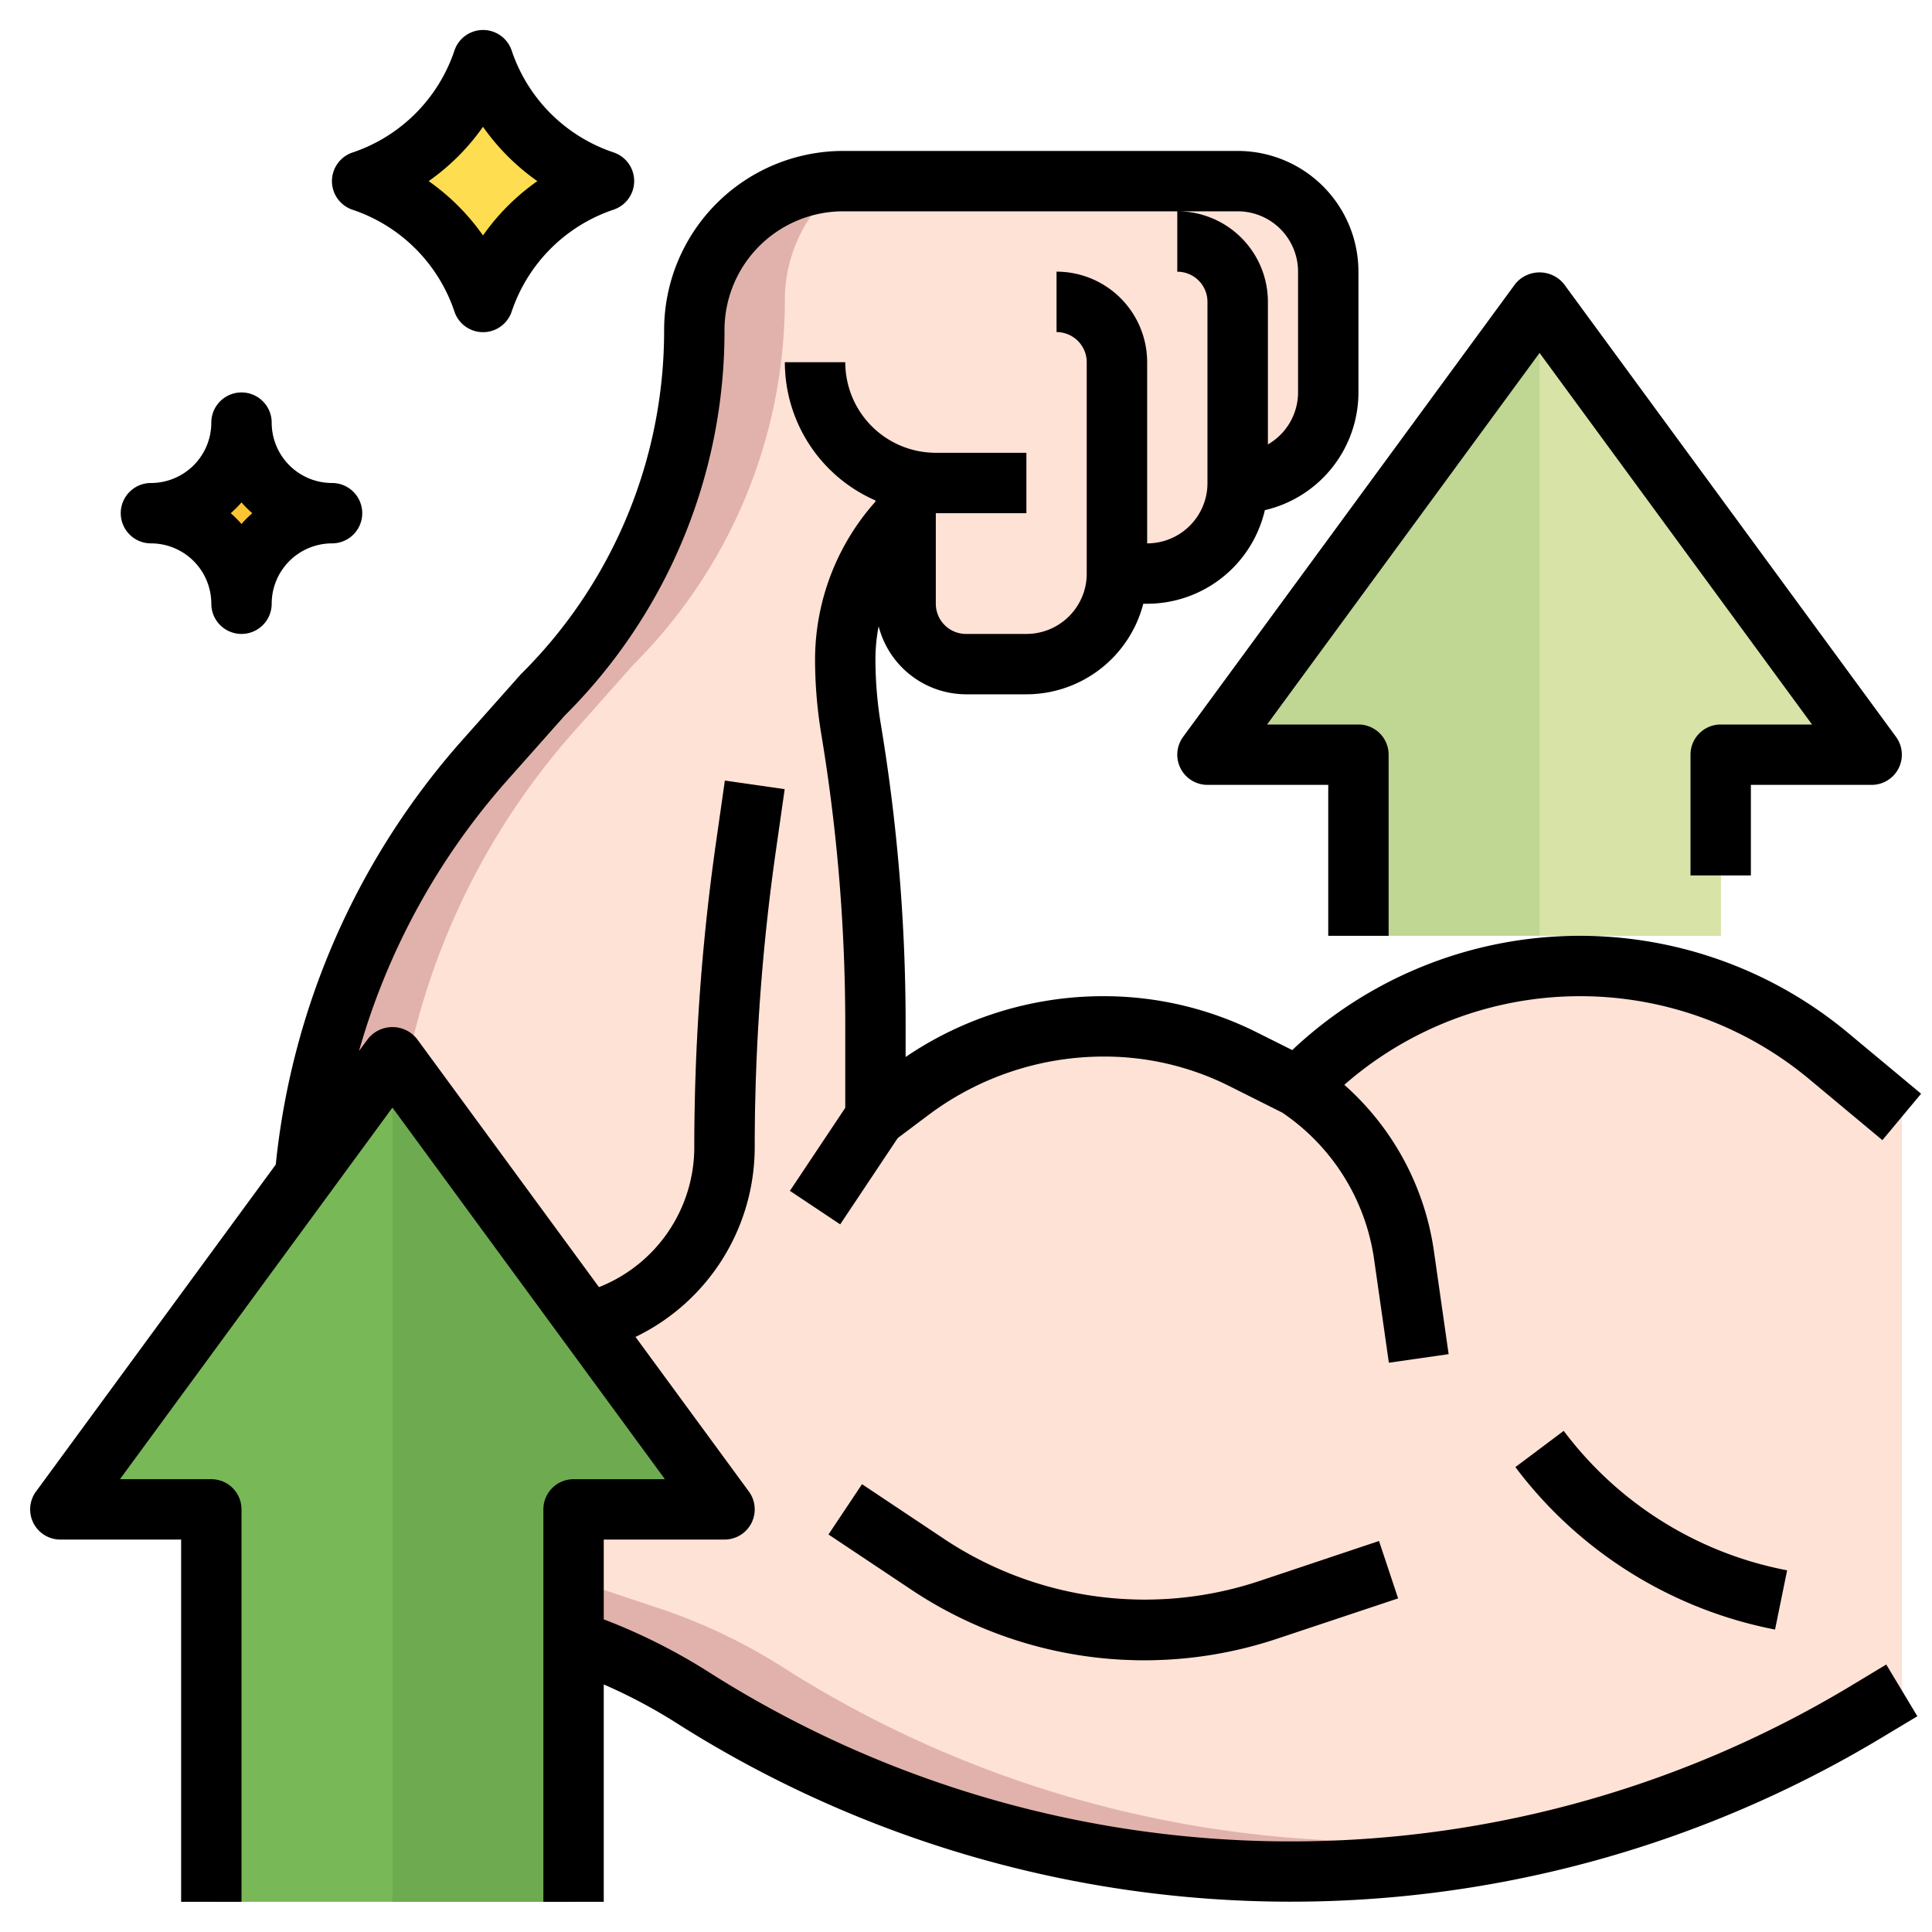
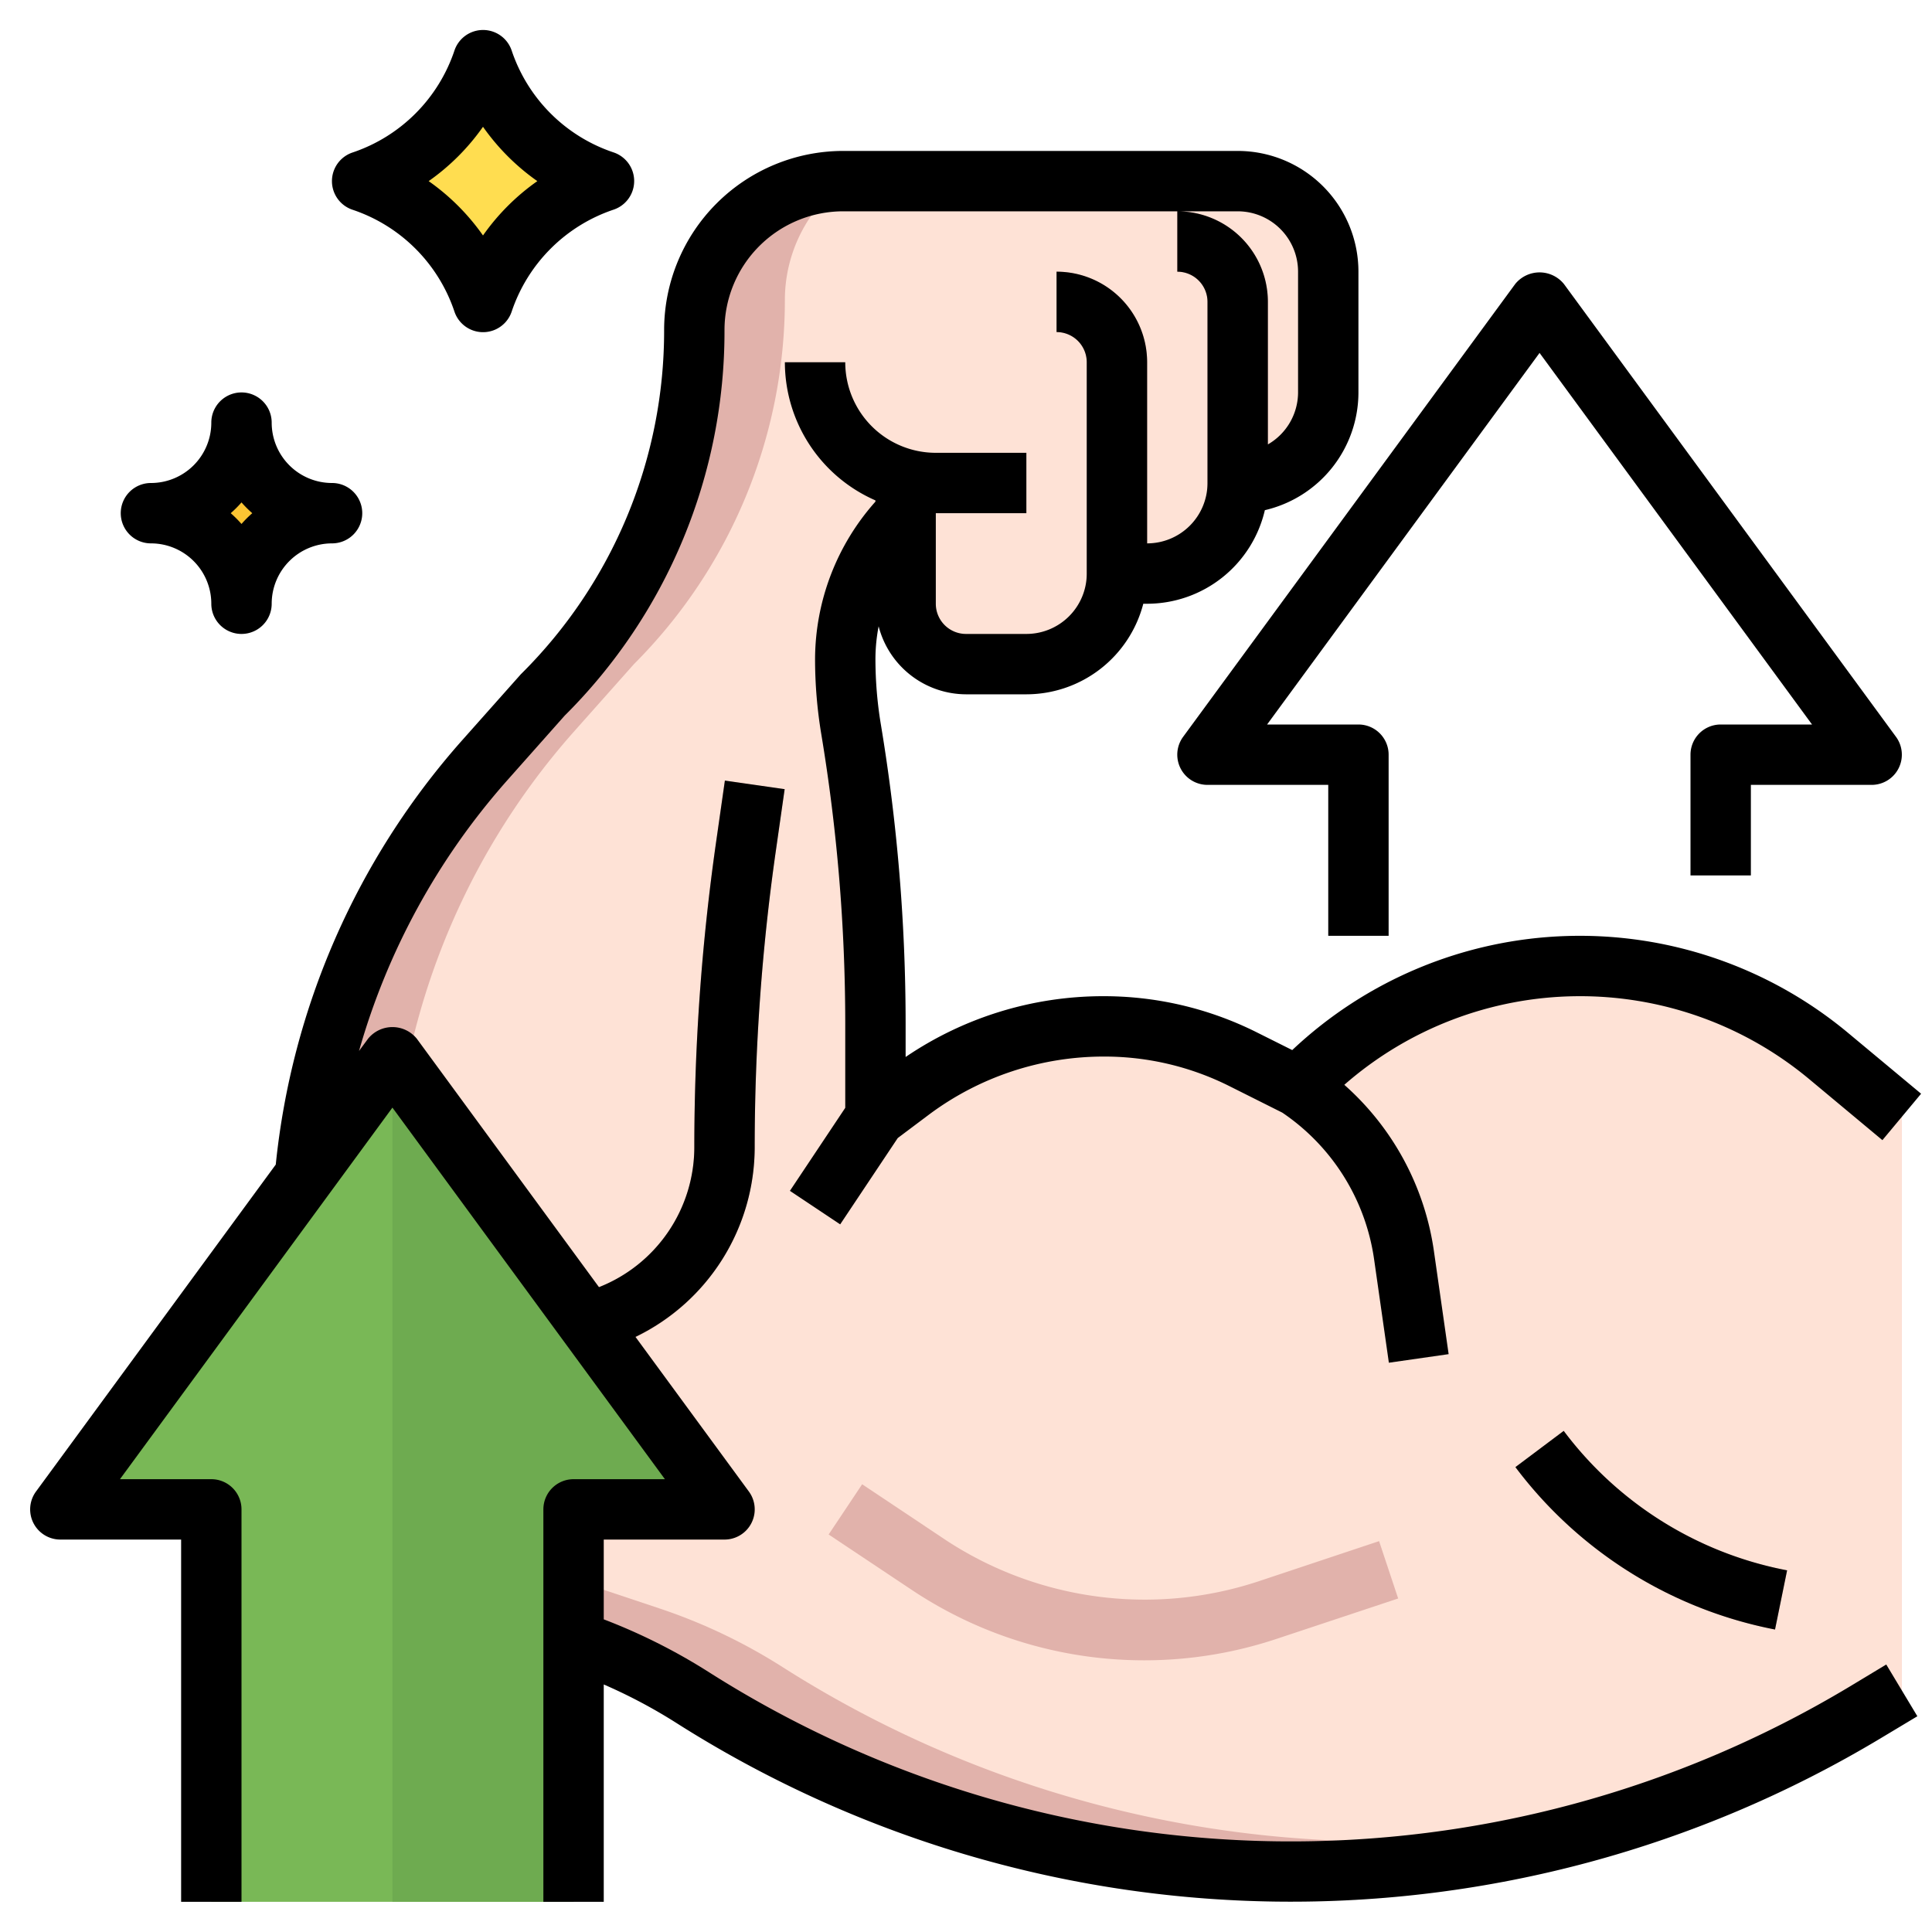
<svg xmlns="http://www.w3.org/2000/svg" id="Layer_3" height="512" viewBox="0 0 64 64" width="512" data-name="Layer 3">
  <path d="m63 56-1.222.733a36.954 36.954 0 0 1 -19.015 5.267 36.958 36.958 0 0 1 -19.843-5.778 18.461 18.461 0 0 0 -4.079-1.942l-6.841-2.28-1.288-5.153a23.829 23.829 0 0 1 -.712-5.782 23.844 23.844 0 0 1 6.022-15.84l1.978-2.225a17.073 17.073 0 0 0 5-12.071 4.929 4.929 0 0 1 4.929-4.929h13.071a3 3 0 0 1 3 3v4a3 3 0 0 1 -3 3 3 3 0 0 1 -3 3h-1a3 3 0 0 1 -3 3h-2a2 2 0 0 1 -2-2v-3a6.826 6.826 0 0 0 -2 4.828 14.074 14.074 0 0 0 .193 2.328 59.376 59.376 0 0 1 .807 9.755v3.089l1.184-.888a10.555 10.555 0 0 1 6.342-2.112h.074a10.164 10.164 0 0 1 4.559 1.079l1.841.921.227-.227a12.881 12.881 0 0 1 9.109-3.773 12.883 12.883 0 0 1 8.247 2.986l2.417 2.014z" fill="#e1b2ab" />
  <path d="m60.583 34.986a12.983 12.983 0 0 0 -17.356.787l-.227.227-1.839-.921a10.164 10.164 0 0 0 -4.561-1.079h-.076a10.733 10.733 0 0 0 -6.342 2.112l-1.182.888v-3.089a59.376 59.376 0 0 0 -.807-9.755 14.074 14.074 0 0 1 -.193-2.328 6.826 6.826 0 0 1 2-4.828v3a2.026 2.026 0 0 0 2 2h2a3.028 3.028 0 0 0 3-3h1a2.98 2.98 0 0 0 1.976-.758 3.108 3.108 0 0 0 .245-.242 2.978 2.978 0 0 0 .779-2 3 3 0 0 0 3-3v-4a3 3 0 0 0 -3-3h-13.019a4.906 4.906 0 0 0 -1.981 3.929 17.073 17.073 0 0 1 -5 12.071l-1.978 2.225a23.844 23.844 0 0 0 -6.022 15.84 23.829 23.829 0 0 0 .712 5.782l1.288 5.153 6.841 2.28a18.461 18.461 0 0 1 4.079 1.942 36.918 36.918 0 0 0 29.865 4.388 36.89 36.89 0 0 0 5.993-2.877l1.222-.733v-19z" fill="#fee2d6" />
  <g fill="#e1b2ab">
-     <path d="m34 17h-3a5.006 5.006 0 0 1 -5-5h2a3 3 0 0 0 3 3h3z" />
    <path d="m18 45v-2a5.006 5.006 0 0 0 5-5 71.611 71.611 0 0 1 .717-10.092l.293-2.05 1.98.284-.29 2.049a69.542 69.542 0 0 0 -.7 9.809 7.009 7.009 0 0 1 -7 7z" />
    <path d="m37.906 55a13.859 13.859 0 0 1 -7.706-2.335l-2.75-1.833 1.11-1.664 2.745 1.832a12 12 0 0 0 10.365 1.39l4.014-1.338.632 1.9-4.016 1.334a13.864 13.864 0 0 1 -4.394.714z" />
    <path d="m58.8 53.98a14.13 14.13 0 0 1 -8.6-5.38l1.6-1.2a12.075 12.075 0 0 0 7.3 4.6l.1.02z" />
  </g>
-   <path d="m57 31v-6h5l-11-15-11 15h5v6" fill="#bfd793" />
  <path d="m19 63v-13h5l-11-15-11 15h5v13" fill="#79b856" />
  <path d="m13 35v28h6v-13h5z" fill="#6eab50" />
  <path d="m5 17a3 3 0 0 1 3 3 3 3 0 0 1 3-3 3 3 0 0 1 -3-3 3 3 0 0 1 -3 3z" fill="#fcc533" />
  <path d="m12 6a6.323 6.323 0 0 1 4 4 6.323 6.323 0 0 1 4-4 6.323 6.323 0 0 1 -4-4 6.323 6.323 0 0 1 -4 4z" fill="#ffdd50" />
  <path d="m27.832 40.555 3.422-5.133a9.839 9.839 0 0 0 -1.07.69l-1.184.888v-1.8l-2.832 4.248z" fill="#e1b2ab" />
  <path d="m36.221 21a2.978 2.978 0 0 0 .779-2h1v-7a3 3 0 0 0 -3-3v2a1 1 0 0 1 1 1v9.2a2.819 2.819 0 0 0 .221-.2z" fill="#e1b2ab" />
  <path d="m39 9a1 1 0 0 1 1 1v8.218a3.032 3.032 0 0 0 .221-.218 2.978 2.978 0 0 0 .779-2 2.962 2.962 0 0 0 1-.184v-5.816a3 3 0 0 0 -3-3z" fill="#e1b2ab" />
-   <path d="m51 10v21h6v-6h5z" fill="#d8e4a7" />
  <path d="m61.263 55.876a35.959 35.959 0 0 1 -37.806-.5 19.442 19.442 0 0 0 -3.457-1.733v-2.643h4a1 1 0 0 0 .807-1.592l-3.756-5.122a6.98 6.98 0 0 0 3.949-6.286 69.542 69.542 0 0 1 .7-9.809l.293-2.049-1.98-.284-.293 2.05a71.611 71.611 0 0 0 -.72 10.092 4.985 4.985 0 0 1 -3.158 4.638l-6.035-8.23a1.039 1.039 0 0 0 -1.614 0l-.3.407a22.969 22.969 0 0 1 4.875-8.926l1.937-2.182a17.953 17.953 0 0 0 5.295-12.778 3.934 3.934 0 0 1 3.929-3.929h13.071a2 2 0 0 1 2 2v4a1.993 1.993 0 0 1 -1 1.722v-4.722a3 3 0 0 0 -3-3v2a1 1 0 0 1 1 1v6a2 2 0 0 1 -2 2v-6a3 3 0 0 0 -3-3v2a1 1 0 0 1 1 1v7a2 2 0 0 1 -2 2h-2a1 1 0 0 1 -1-1v-3h3v-2h-3a3 3 0 0 1 -3-3h-2a5 5 0 0 0 3 4.576v.041a7.881 7.881 0 0 0 -2 5.211 15.178 15.178 0 0 0 .206 2.491 58.655 58.655 0 0 1 .794 9.592v2.789l-1.832 2.748 1.664 1.11 1.906-2.858 1.046-.785a9.682 9.682 0 0 1 5.816-1.915 9.226 9.226 0 0 1 4.111.972l1.766.885a7.071 7.071 0 0 1 3.041 4.854l.49 3.431 1.98-.284-.49-3.43a9.068 9.068 0 0 0 -2.966-5.492 11.857 11.857 0 0 1 15.408-.182l2.417 2.015 1.282-1.538-2.418-2.014a13.883 13.883 0 0 0 -18.414.568l-1.2-.6a11.313 11.313 0 0 0 -5.082-1.185 11.643 11.643 0 0 0 -6.525 2.014v-1.1a60.551 60.551 0 0 0 -.821-9.92 13.282 13.282 0 0 1 -.179-2.166 5.749 5.749 0 0 1 .106-1.081 3 3 0 0 0 2.894 2.253h2a4.005 4.005 0 0 0 3.873-3h.127a4.007 4.007 0 0 0 3.9-3.1 4.007 4.007 0 0 0 3.1-3.9v-4a4 4 0 0 0 -4-4h-13.071a5.935 5.935 0 0 0 -5.929 5.929 16.012 16.012 0 0 1 -4.747 11.407l-1.978 2.225a25 25 0 0 0 -6.14 14.017l-7.942 10.83a1 1 0 0 0 .807 1.592h4v12h2v-13a1 1 0 0 0 -1-1h-3.026l9.026-12.309 9.026 12.309h-3.026a1 1 0 0 0 -1 1v13h2v-7.2a17.5 17.5 0 0 1 2.383 1.261 37.959 37.959 0 0 0 39.909.526l1.223-.734-1.03-1.714z" />
-   <path d="m41.67 52.39a12 12 0 0 1 -10.365-1.39l-2.75-1.833-1.11 1.664 2.75 1.833a13.9 13.9 0 0 0 12.105 1.622l4.013-1.338-.632-1.9z" />
  <path d="m51.8 47.4-1.6 1.2a14.13 14.13 0 0 0 8.6 5.38l.4-1.96-.1-.02a12.075 12.075 0 0 1 -7.3-4.6z" />
  <path d="m56 25v4h2v-3h4a1 1 0 0 0 .807-1.592l-11-15a1.039 1.039 0 0 0 -1.614 0l-11 15a1 1 0 0 0 .807 1.592h4v5h2v-6a1 1 0 0 0 -1-1h-3.026l9.026-12.309 9.026 12.309h-3.026a1 1 0 0 0 -1 1z" />
  <path d="m4 17a1 1 0 0 0 1 1 2 2 0 0 1 2 2 1 1 0 0 0 2 0 2 2 0 0 1 2-2 1 1 0 0 0 0-2 2 2 0 0 1 -2-2 1 1 0 0 0 -2 0 2 2 0 0 1 -2 2 1 1 0 0 0 -1 1zm4-.357a3.759 3.759 0 0 0 .357.357 3.759 3.759 0 0 0 -.357.357 3.759 3.759 0 0 0 -.357-.357 3.759 3.759 0 0 0 .357-.357z" />
  <path d="m15.052 10.316a1 1 0 0 0 1.9 0 5.361 5.361 0 0 1 3.368-3.369 1 1 0 0 0 0-1.9 5.352 5.352 0 0 1 -3.368-3.366 1 1 0 0 0 -1.9 0 5.361 5.361 0 0 1 -3.368 3.369 1 1 0 0 0 0 1.9 5.352 5.352 0 0 1 3.368 3.366zm.948-6.116a7.4 7.4 0 0 0 1.8 1.8 7.4 7.4 0 0 0 -1.8 1.8 7.387 7.387 0 0 0 -1.8-1.8 7.387 7.387 0 0 0 1.8-1.8z" />
</svg>